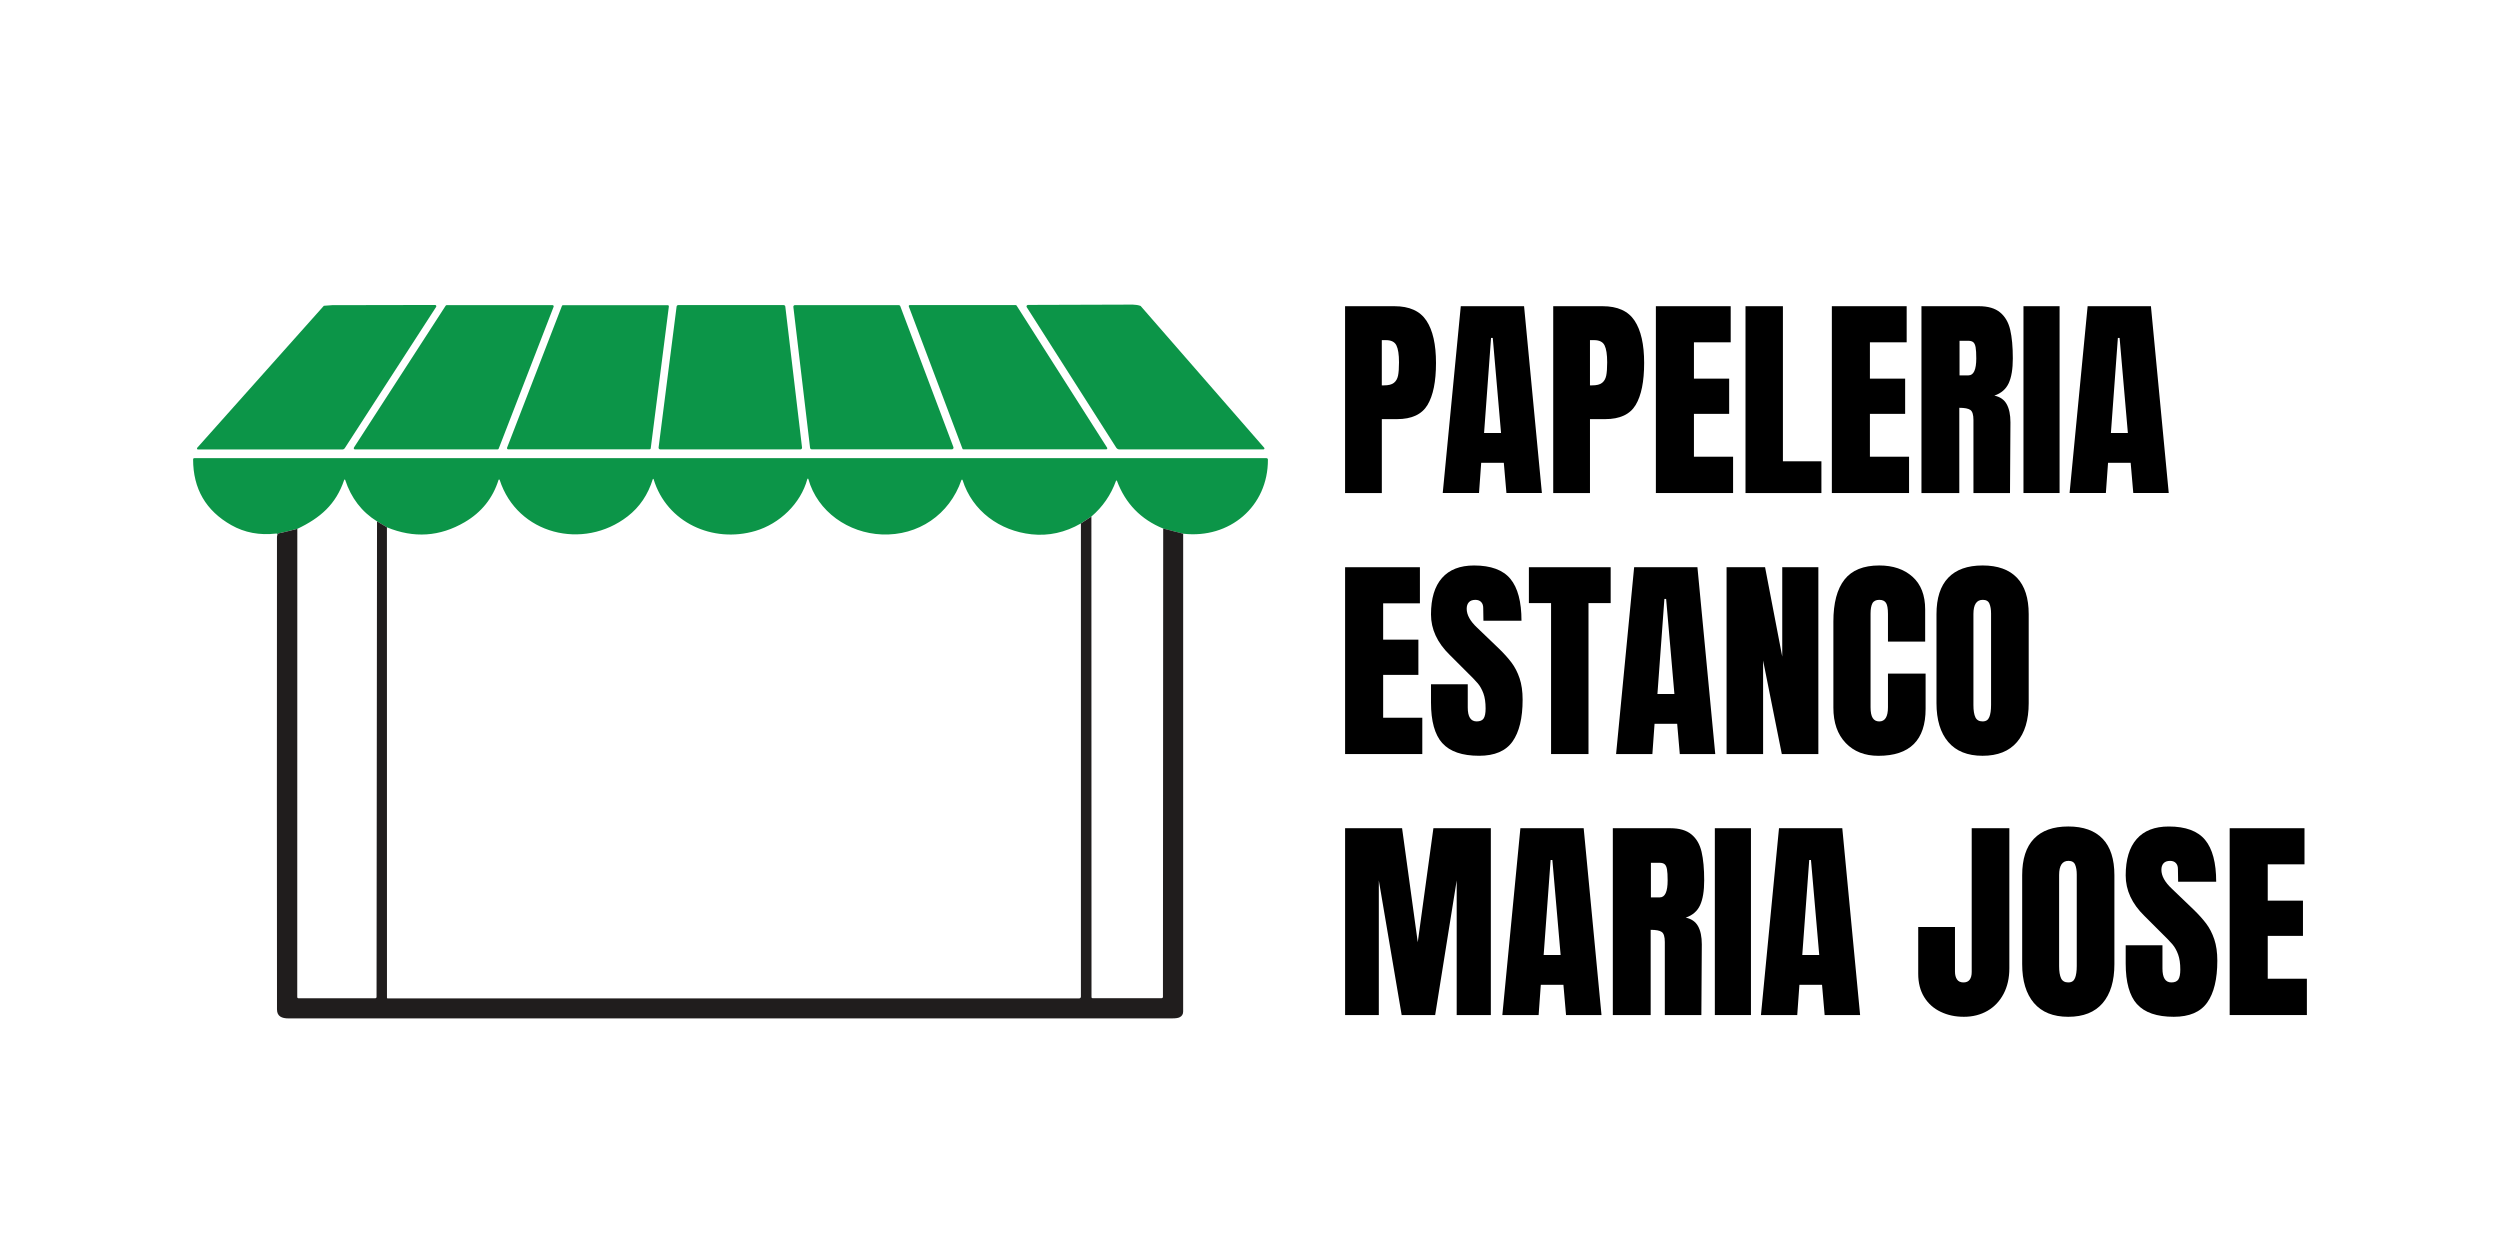
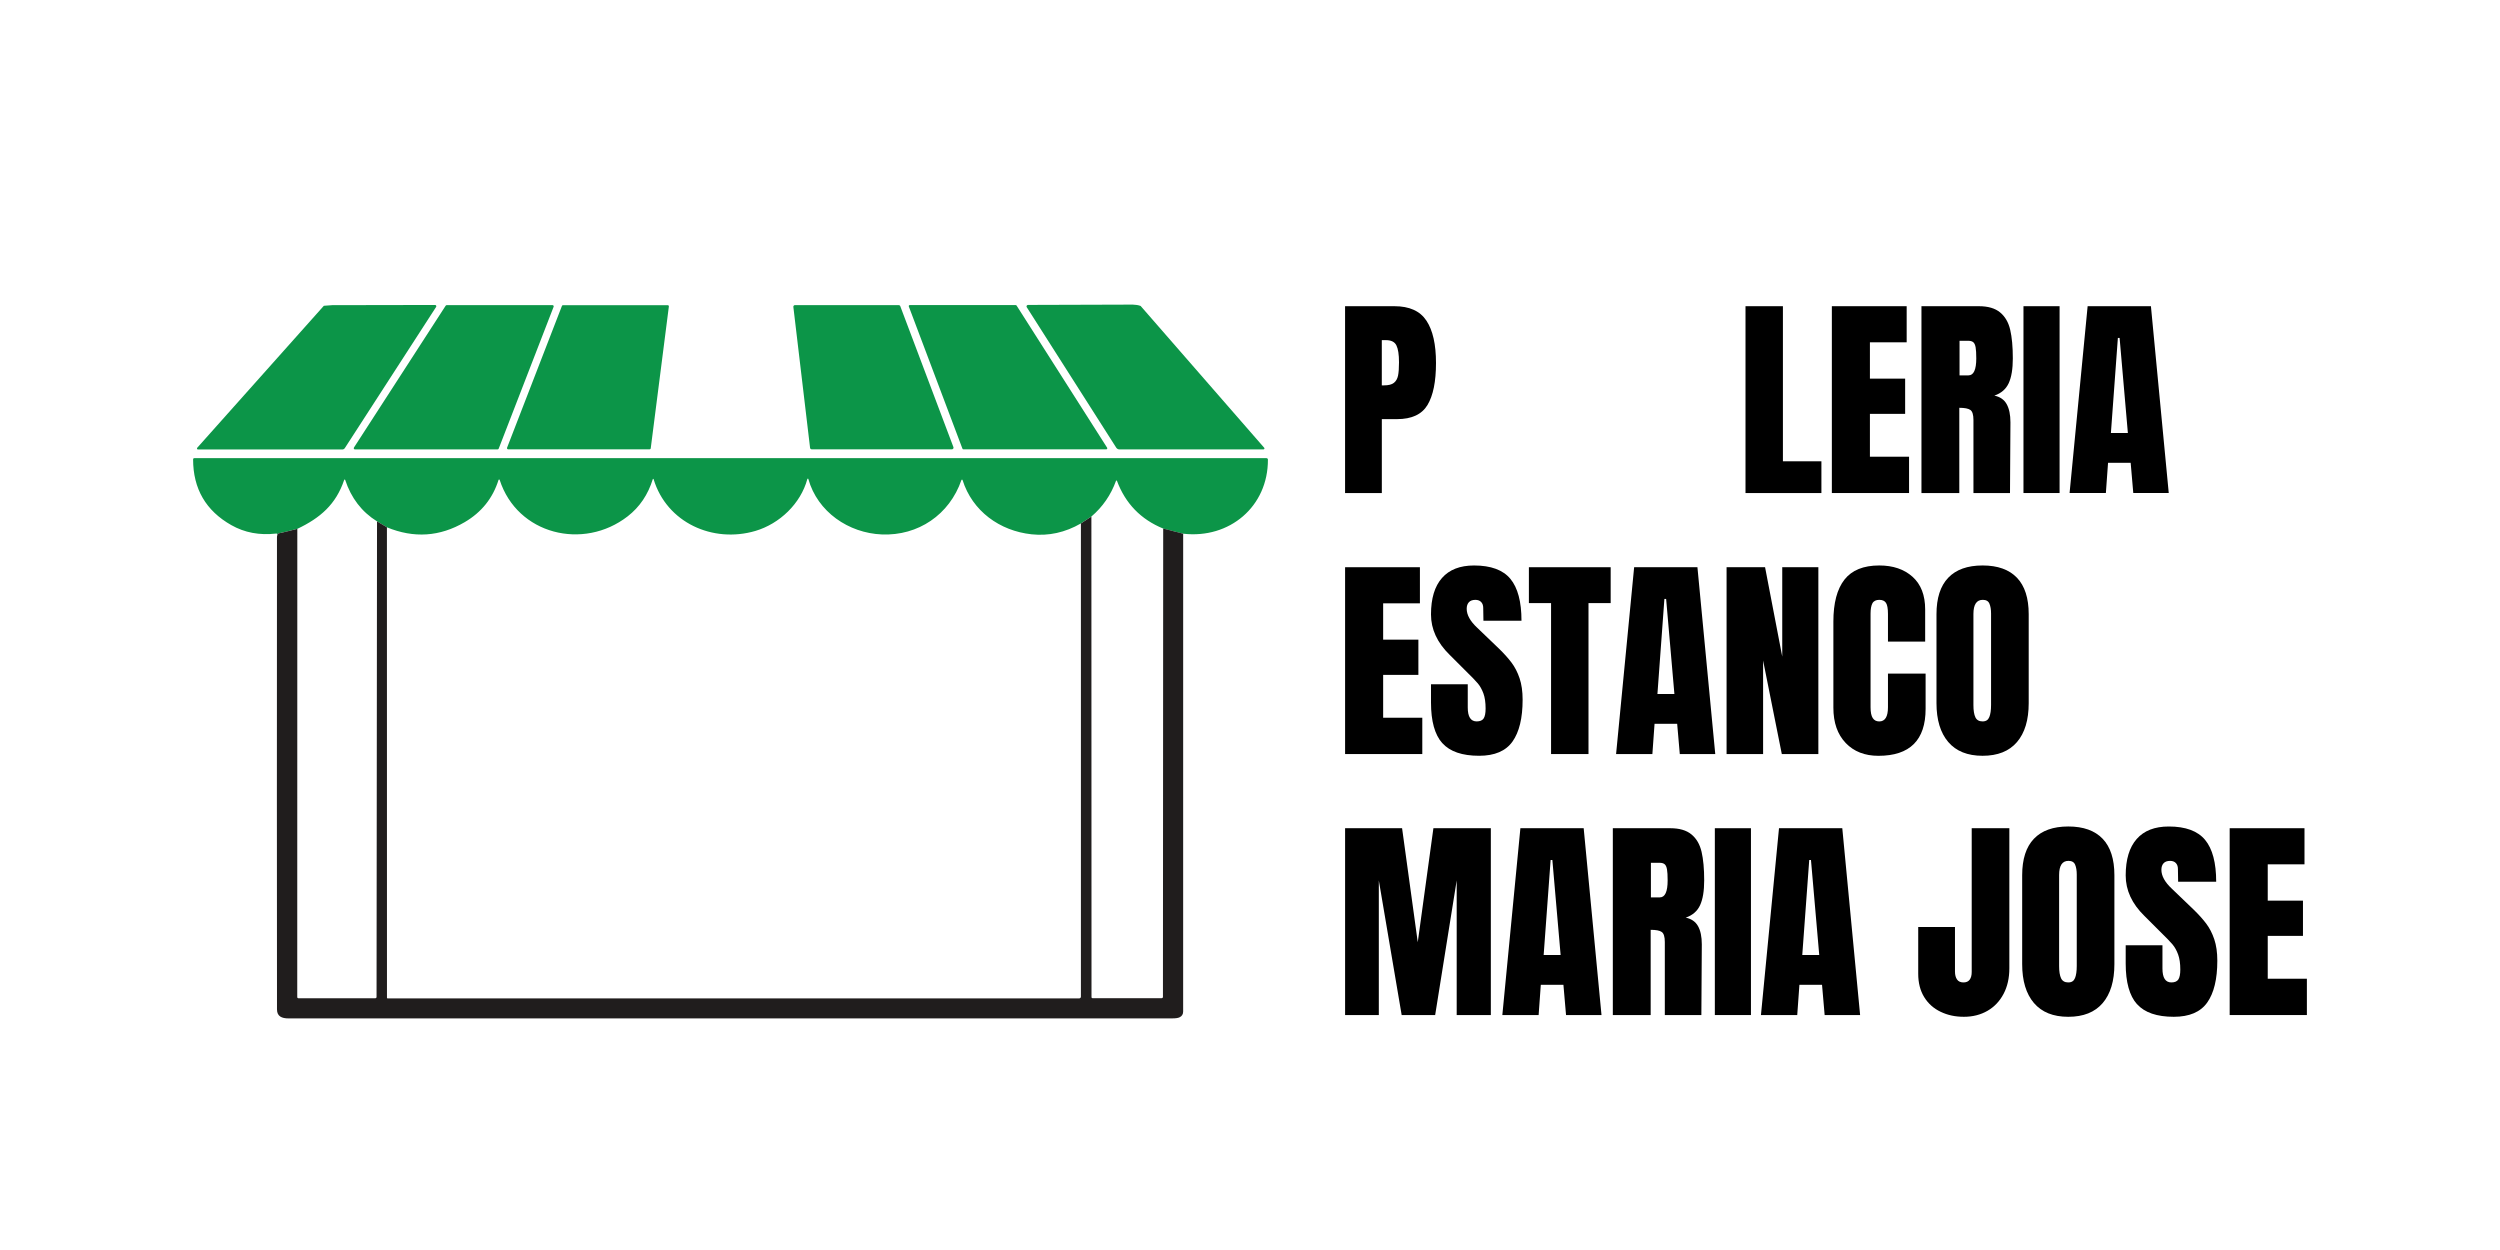
<svg xmlns="http://www.w3.org/2000/svg" id="Capa_1" data-name="Capa 1" viewBox="0 0 1080 540">
  <defs>
    <style>      .cls-1 {        fill: #201d1d;      }      .cls-2 {        fill: #0c9548;      }    </style>
  </defs>
  <g>
    <path class="cls-2" d="M489.24,131.58c1.39.04,2.56.23,3.51.59l53.38,61.26c.16.18.14.46-.04.61-.08.07-.18.11-.29.11h-62.2c-.56,0-1.09-.29-1.39-.76l-38.65-60.67c-.19-.3-.1-.7.21-.89.1-.06.22-.1.34-.1l45.12-.14Z" />
    <path class="cls-2" d="M143.53,131.83l44.41-.08c.3,0,.55.24.55.55,0,.11-.03.21-.09.3l-39.44,60.99c-.25.37-.66.59-1.1.59h-62.32c-.25,0-.45-.19-.45-.44,0-.11.04-.22.11-.3l54.7-61.34,3.62-.27Z" />
    <path class="cls-2" d="M192.97,131.82h45.71c.29,0,.52.23.52.52,0,.07-.01.13-.04.2l-23.72,61.27c-.08.2-.27.33-.49.33h-61.61c-.29,0-.52-.23-.52-.52,0-.1.03-.2.09-.29l39.62-61.27c.1-.15.26-.23.43-.23Z" />
    <path class="cls-2" d="M243.24,131.84h45.22c.28,0,.5.23.49.5,0,.02,0,.04,0,.06l-7.83,61.27c-.03.25-.24.43-.49.43h-61.11c-.28,0-.5-.22-.5-.5,0-.06.01-.12.03-.18l23.71-61.27c.07-.19.26-.32.47-.32Z" />
-     <path class="cls-2" d="M345.8,194.14h-60.58c-.39,0-.71-.32-.71-.72,0-.03,0-.05,0-.08l7.78-60.91c.04-.35.34-.62.7-.63h45.55c.36,0,.67.27.71.63l7.23,60.91c.05.39-.23.74-.62.79-.03,0-.05,0-.08,0Z" />
    <path class="cls-2" d="M343.41,131.81h44.85c.29,0,.56.18.66.46l22.96,60.89c.13.36-.05.77-.41.9-.08.03-.15.04-.23.04h-60.59c-.36,0-.66-.26-.7-.62l-7.22-60.89c-.05-.38.23-.73.61-.78.03,0,.05,0,.08,0Z" />
    <path class="cls-2" d="M393.03,131.8h45.75c.16,0,.31.08.39.21l39.11,61.41c.13.21.07.49-.14.63-.07.05-.16.07-.24.07h-61.71c-.19,0-.36-.12-.42-.3l-23.16-61.41c-.09-.24.03-.5.27-.59.05-.02.1-.03.16-.03Z" />
    <path class="cls-2" d="M511.13,230.57l-8.63-2.23c-9.66-3.95-16.32-10.82-19.98-20.63-.04-.11-.17-.16-.28-.12-.05.02-.09.06-.12.12-2.21,6.11-5.76,11.26-10.65,15.44l-4.53,2.98c-6.81,3.92-13.91,5.48-21.3,4.69-13.77-1.48-25.61-10.03-29.82-23.46-.05-.13-.2-.2-.33-.15-.07.03-.12.08-.15.15-5.16,15.01-18.72,24.15-34.36,23.52-14.38-.58-27.83-9.76-31.78-23.97-.04-.12-.16-.18-.28-.14-.07.02-.12.08-.14.14-2.88,10.71-12.03,19.36-22.42,22.44-18.4,5.43-38.35-3.56-44.01-22.37-.03-.09-.14-.14-.23-.11-.05.02-.09.06-.11.11-2.06,6.7-5.68,12.05-10.84,16.06-19.16,14.89-47.73,7.84-55.31-15.73-.04-.13-.18-.21-.32-.17-.08.02-.15.09-.17.17-2.47,7.9-7.34,13.99-14.61,18.25-10.75,6.3-21.95,7.04-33.62,2.23l-4.28-2.57c-6.58-4.1-11.17-10.07-13.75-17.92-.04-.12-.16-.18-.28-.14-.07.02-.12.08-.14.14-3.54,10.61-10.38,16.48-20.25,21.16-2.69.71-5.38,1.37-8.06,1.96-.36.08-.55.31-.57.71.04-.47-.13-.68-.49-.64-7.19.83-13.65-.39-19.39-3.64-11.01-6.23-16.51-15.71-16.51-28.43,0-.28.22-.5.5-.5h463.2c.34,0,.61.27.62.6.1,20.29-16.59,34.36-36.61,32.03Z" />
    <path class="cls-1" d="M471.48,223.15l.05,207.68c0,.21.17.38.38.38h29.94c.3,0,.54-.24.54-.54h0s.11-202.34.11-202.34l8.63,2.23c-.02,68.94-.02,137.75-.01,206.42,0,1.18-.52,2.02-1.58,2.51-.62.3-1.64.45-3.09.45-182.66,0-309.94,0-381.83.01-2.8,0-4.95-.83-4.96-3.85-.06-54.03-.06-122.02-.01-203.98,0-.33.05-.66.16-.99.02-.4.21-.63.57-.71,2.68-.59,5.37-1.25,8.06-1.96l-.03,202.28c0,.28.22.5.49.5h33.23c.3,0,.54-.24.54-.54h0l.2-205.47,4.28,2.57.02,203.26c0,.13.11.24.24.24h298.82c.4,0,.72-.33.72-.73v-204.43s4.52-2.98,4.52-2.98Z" />
  </g>
  <g>
    <path d="M581.08,132.28h21.33c6.45,0,11.06,2.08,13.81,6.25,2.76,4.17,4.13,10.26,4.13,18.28s-1.22,14.06-3.67,18.14c-2.44,4.07-6.83,6.11-13.15,6.11h-6.58v31.95h-15.88v-80.71ZM597.89,166.48c1.94,0,3.37-.36,4.27-1.08.91-.72,1.5-1.75,1.79-3.1.28-1.35.42-3.27.42-5.78,0-3.38-.38-5.83-1.13-7.33-.75-1.5-2.25-2.25-4.51-2.25h-1.79v19.54h.94Z" />
-     <path d="M623.26,212.99l7.8-80.71h27.34l7.7,80.71h-15.32l-1.13-13.06h-9.77l-.94,13.06h-15.69ZM641.12,187.06h7.33l-3.57-41.06h-.75l-3.01,41.06Z" />
-     <path d="M671,132.28h21.33c6.45,0,11.06,2.08,13.81,6.25,2.76,4.17,4.13,10.26,4.13,18.28s-1.22,14.06-3.67,18.14c-2.44,4.07-6.83,6.11-13.15,6.11h-6.58v31.95h-15.88v-80.71ZM687.82,166.48c1.94,0,3.37-.36,4.27-1.08.91-.72,1.5-1.75,1.79-3.1.28-1.35.42-3.27.42-5.78,0-3.38-.38-5.83-1.13-7.33-.75-1.5-2.25-2.25-4.51-2.25h-1.79v19.54h.94Z" />
-     <path d="M715.34,212.99v-80.71h32.32v15.6h-15.88v15.69h15.22v15.22h-15.22v18.51h16.91v15.69h-33.36Z" />
    <path d="M754.06,212.99v-80.71h16.16v67h16.63v13.72h-32.79Z" />
    <path d="M791.36,212.99v-80.71h32.32v15.6h-15.88v15.69h15.22v15.22h-15.22v18.51h16.91v15.69h-33.36Z" />
    <path d="M830.07,132.28h24.81c3.95,0,7,.89,9.16,2.68,2.16,1.78,3.62,4.29,4.37,7.52.75,3.23,1.13,7.34,1.13,12.36,0,4.57-.6,8.14-1.78,10.71-1.19,2.57-3.26,4.35-6.2,5.36,2.44.5,4.21,1.72,5.31,3.66,1.09,1.94,1.64,4.57,1.64,7.89l-.19,30.54h-15.79v-31.57c0-2.25-.44-3.7-1.32-4.32-.88-.63-2.48-.94-4.79-.94v36.83h-16.35v-80.71ZM850.37,162.16c2.25,0,3.38-2.44,3.38-7.33,0-2.13-.09-3.73-.28-4.79-.19-1.06-.53-1.8-1.03-2.21-.5-.41-1.22-.61-2.16-.61h-3.76v14.94h3.85Z" />
    <path d="M874.14,212.99v-80.71h15.6v80.71h-15.6Z" />
    <path d="M894.06,212.99l7.8-80.71h27.34l7.7,80.71h-15.32l-1.13-13.06h-9.77l-.94,13.06h-15.69ZM911.91,187.06h7.33l-3.57-41.06h-.75l-3.01,41.06Z" />
    <path d="M581.08,325.75v-80.71h32.32v15.6h-15.88v15.69h15.22v15.22h-15.22v18.51h16.91v15.69h-33.36Z" />
    <path d="M623.08,321.05c-3.26-3.63-4.89-9.49-4.89-17.57v-7.89h15.88v10.05c0,4.01,1.28,6.01,3.85,6.01,1.44,0,2.44-.42,3.01-1.27.56-.85.85-2.27.85-4.27,0-2.63-.31-4.81-.94-6.53-.63-1.72-1.43-3.16-2.4-4.32-.97-1.16-2.71-2.96-5.22-5.4l-6.95-6.95c-5.39-5.26-8.08-11.09-8.08-17.48,0-6.89,1.58-12.14,4.75-15.74,3.16-3.6,7.78-5.4,13.86-5.4,7.27,0,12.5,1.93,15.69,5.78,3.19,3.85,4.79,9.88,4.79,18.09h-16.44l-.09-5.54c0-1.06-.3-1.91-.89-2.54-.6-.63-1.43-.94-2.49-.94-1.25,0-2.19.34-2.82,1.03-.63.69-.94,1.63-.94,2.82,0,2.63,1.5,5.36,4.51,8.17l9.4,9.02c2.19,2.13,4.01,4.15,5.45,6.06,1.44,1.91,2.6,4.17,3.48,6.76.88,2.6,1.32,5.69,1.32,9.26,0,7.96-1.46,13.99-4.37,18.09-2.91,4.1-7.72,6.15-14.42,6.15-7.33,0-12.62-1.82-15.88-5.45Z" />
    <path d="M670.06,325.75v-65.21h-9.58v-15.5h35.33v15.5h-9.58v65.21h-16.16Z" />
    <path d="M698.15,325.75l7.8-80.71h27.34l7.7,80.71h-15.32l-1.13-13.06h-9.77l-.94,13.06h-15.69ZM716.01,299.81h7.33l-3.57-41.06h-.75l-3.01,41.06Z" />
    <path d="M745.88,325.75v-80.71h16.63l7.42,38.62v-38.62h15.6v80.71h-15.79l-8.08-40.4v40.4h-15.79Z" />
    <path d="M797.33,320.95c-3.54-3.7-5.31-8.77-5.31-15.22v-37.21c0-8.02,1.6-14.06,4.79-18.13,3.19-4.07,8.21-6.11,15.03-6.11,5.95,0,10.74,1.63,14.38,4.89,3.63,3.26,5.45,7.96,5.45,14.09v13.91h-16.07v-11.93c0-2.32-.28-3.91-.85-4.79-.56-.88-1.54-1.32-2.91-1.32s-2.43.5-2.96,1.5c-.53,1-.8,2.48-.8,4.42v40.5c0,2.13.31,3.68.94,4.65.63.97,1.56,1.46,2.82,1.46,2.5,0,3.76-2.03,3.76-6.11v-14.56h16.26v15.22c0,13.53-6.8,20.3-20.39,20.3-5.89,0-10.6-1.85-14.14-5.54Z" />
    <path d="M841.63,320.53c-3.38-3.98-5.07-9.57-5.07-16.77v-38.43c0-6.95,1.69-12.2,5.07-15.74,3.38-3.54,8.33-5.31,14.85-5.31s11.46,1.77,14.85,5.31c3.38,3.54,5.07,8.79,5.07,15.74v38.43c0,7.27-1.69,12.87-5.07,16.82-3.38,3.95-8.33,5.92-14.85,5.92s-11.46-1.99-14.85-5.97ZM859.39,309.77c.5-1.25.75-3.01.75-5.26v-39.46c0-1.75-.24-3.18-.71-4.28-.47-1.1-1.43-1.64-2.87-1.64-2.69,0-4.04,2.04-4.04,6.11v39.37c0,2.32.28,4.07.85,5.26.56,1.19,1.6,1.78,3.1,1.78s2.41-.63,2.91-1.88Z" />
    <path d="M581.08,438.5v-80.71h24.62l6.77,49.24,6.76-49.24h24.81v80.71h-14.75v-58.16l-9.3,58.16h-14.47l-9.87-58.16v58.16h-14.56Z" />
    <path d="M649.01,438.5l7.8-80.71h27.34l7.7,80.71h-15.32l-1.13-13.06h-9.77l-.94,13.06h-15.69ZM666.86,412.57h7.33l-3.57-41.06h-.75l-3.01,41.06Z" />
    <path d="M696.74,357.79h24.81c3.95,0,7,.89,9.16,2.68,2.16,1.78,3.62,4.29,4.37,7.52.75,3.23,1.13,7.34,1.13,12.36,0,4.57-.6,8.14-1.78,10.71-1.19,2.57-3.26,4.35-6.2,5.36,2.44.5,4.21,1.72,5.31,3.66,1.09,1.94,1.64,4.57,1.64,7.89l-.19,30.54h-15.79v-31.57c0-2.25-.44-3.7-1.32-4.32-.88-.63-2.48-.94-4.79-.94v36.83h-16.35v-80.71ZM717.04,387.67c2.25,0,3.38-2.44,3.38-7.33,0-2.13-.09-3.73-.28-4.79-.19-1.06-.53-1.8-1.03-2.21-.5-.41-1.22-.61-2.16-.61h-3.76v14.94h3.85Z" />
    <path d="M740.81,438.5v-80.71h15.6v80.71h-15.6Z" />
    <path d="M760.73,438.5l7.8-80.71h27.34l7.7,80.71h-15.32l-1.13-13.06h-9.77l-.94,13.06h-15.69ZM778.58,412.57h7.33l-3.57-41.06h-.75l-3.01,41.06Z" />
    <path d="M838.34,437.09c-3.01-1.44-5.37-3.55-7.09-6.34-1.72-2.79-2.58-6.15-2.58-10.1v-20.2h15.88v19.26c0,1.44.3,2.58.89,3.43.59.85,1.52,1.27,2.77,1.27s2.08-.39,2.68-1.17c.59-.78.89-1.89.89-3.34v-62.11h16.26v60.51c0,4.2-.83,7.88-2.49,11.04-1.66,3.16-3.98,5.61-6.95,7.33-2.98,1.72-6.37,2.58-10.19,2.58s-7.05-.72-10.05-2.16Z" />
    <path d="M878.65,433.29c-3.38-3.98-5.07-9.57-5.07-16.77v-38.43c0-6.95,1.69-12.2,5.07-15.74,3.38-3.54,8.33-5.31,14.85-5.31s11.46,1.77,14.85,5.31c3.38,3.54,5.07,8.79,5.07,15.74v38.43c0,7.27-1.69,12.87-5.07,16.82-3.38,3.95-8.33,5.92-14.85,5.92s-11.46-1.99-14.85-5.97ZM896.41,422.53c.5-1.25.75-3.01.75-5.26v-39.46c0-1.75-.24-3.18-.71-4.28-.47-1.1-1.43-1.64-2.87-1.64-2.69,0-4.04,2.04-4.04,6.11v39.37c0,2.32.28,4.07.85,5.26.56,1.19,1.6,1.78,3.1,1.78s2.41-.63,2.91-1.88Z" />
    <path d="M923.19,433.81c-3.26-3.63-4.89-9.49-4.89-17.57v-7.89h15.88v10.05c0,4.01,1.28,6.01,3.85,6.01,1.44,0,2.44-.42,3.01-1.27.56-.85.85-2.27.85-4.27,0-2.63-.31-4.81-.94-6.53-.63-1.72-1.43-3.16-2.4-4.32-.97-1.16-2.71-2.96-5.22-5.4l-6.95-6.95c-5.39-5.26-8.08-11.09-8.08-17.48,0-6.89,1.58-12.14,4.75-15.74,3.16-3.6,7.78-5.4,13.86-5.4,7.27,0,12.5,1.93,15.69,5.78,3.19,3.85,4.79,9.88,4.79,18.09h-16.44l-.09-5.54c0-1.06-.3-1.91-.89-2.54-.6-.63-1.43-.94-2.49-.94-1.25,0-2.19.34-2.82,1.03-.63.69-.94,1.63-.94,2.82,0,2.63,1.5,5.36,4.51,8.17l9.4,9.02c2.19,2.13,4.01,4.15,5.45,6.06,1.44,1.91,2.6,4.17,3.48,6.76.88,2.6,1.32,5.69,1.32,9.26,0,7.96-1.46,13.99-4.37,18.09-2.91,4.1-7.72,6.15-14.42,6.15-7.33,0-12.62-1.82-15.88-5.45Z" />
    <path d="M963.22,438.5v-80.71h32.32v15.6h-15.88v15.69h15.22v15.22h-15.22v18.51h16.91v15.69h-33.36Z" />
  </g>
</svg>